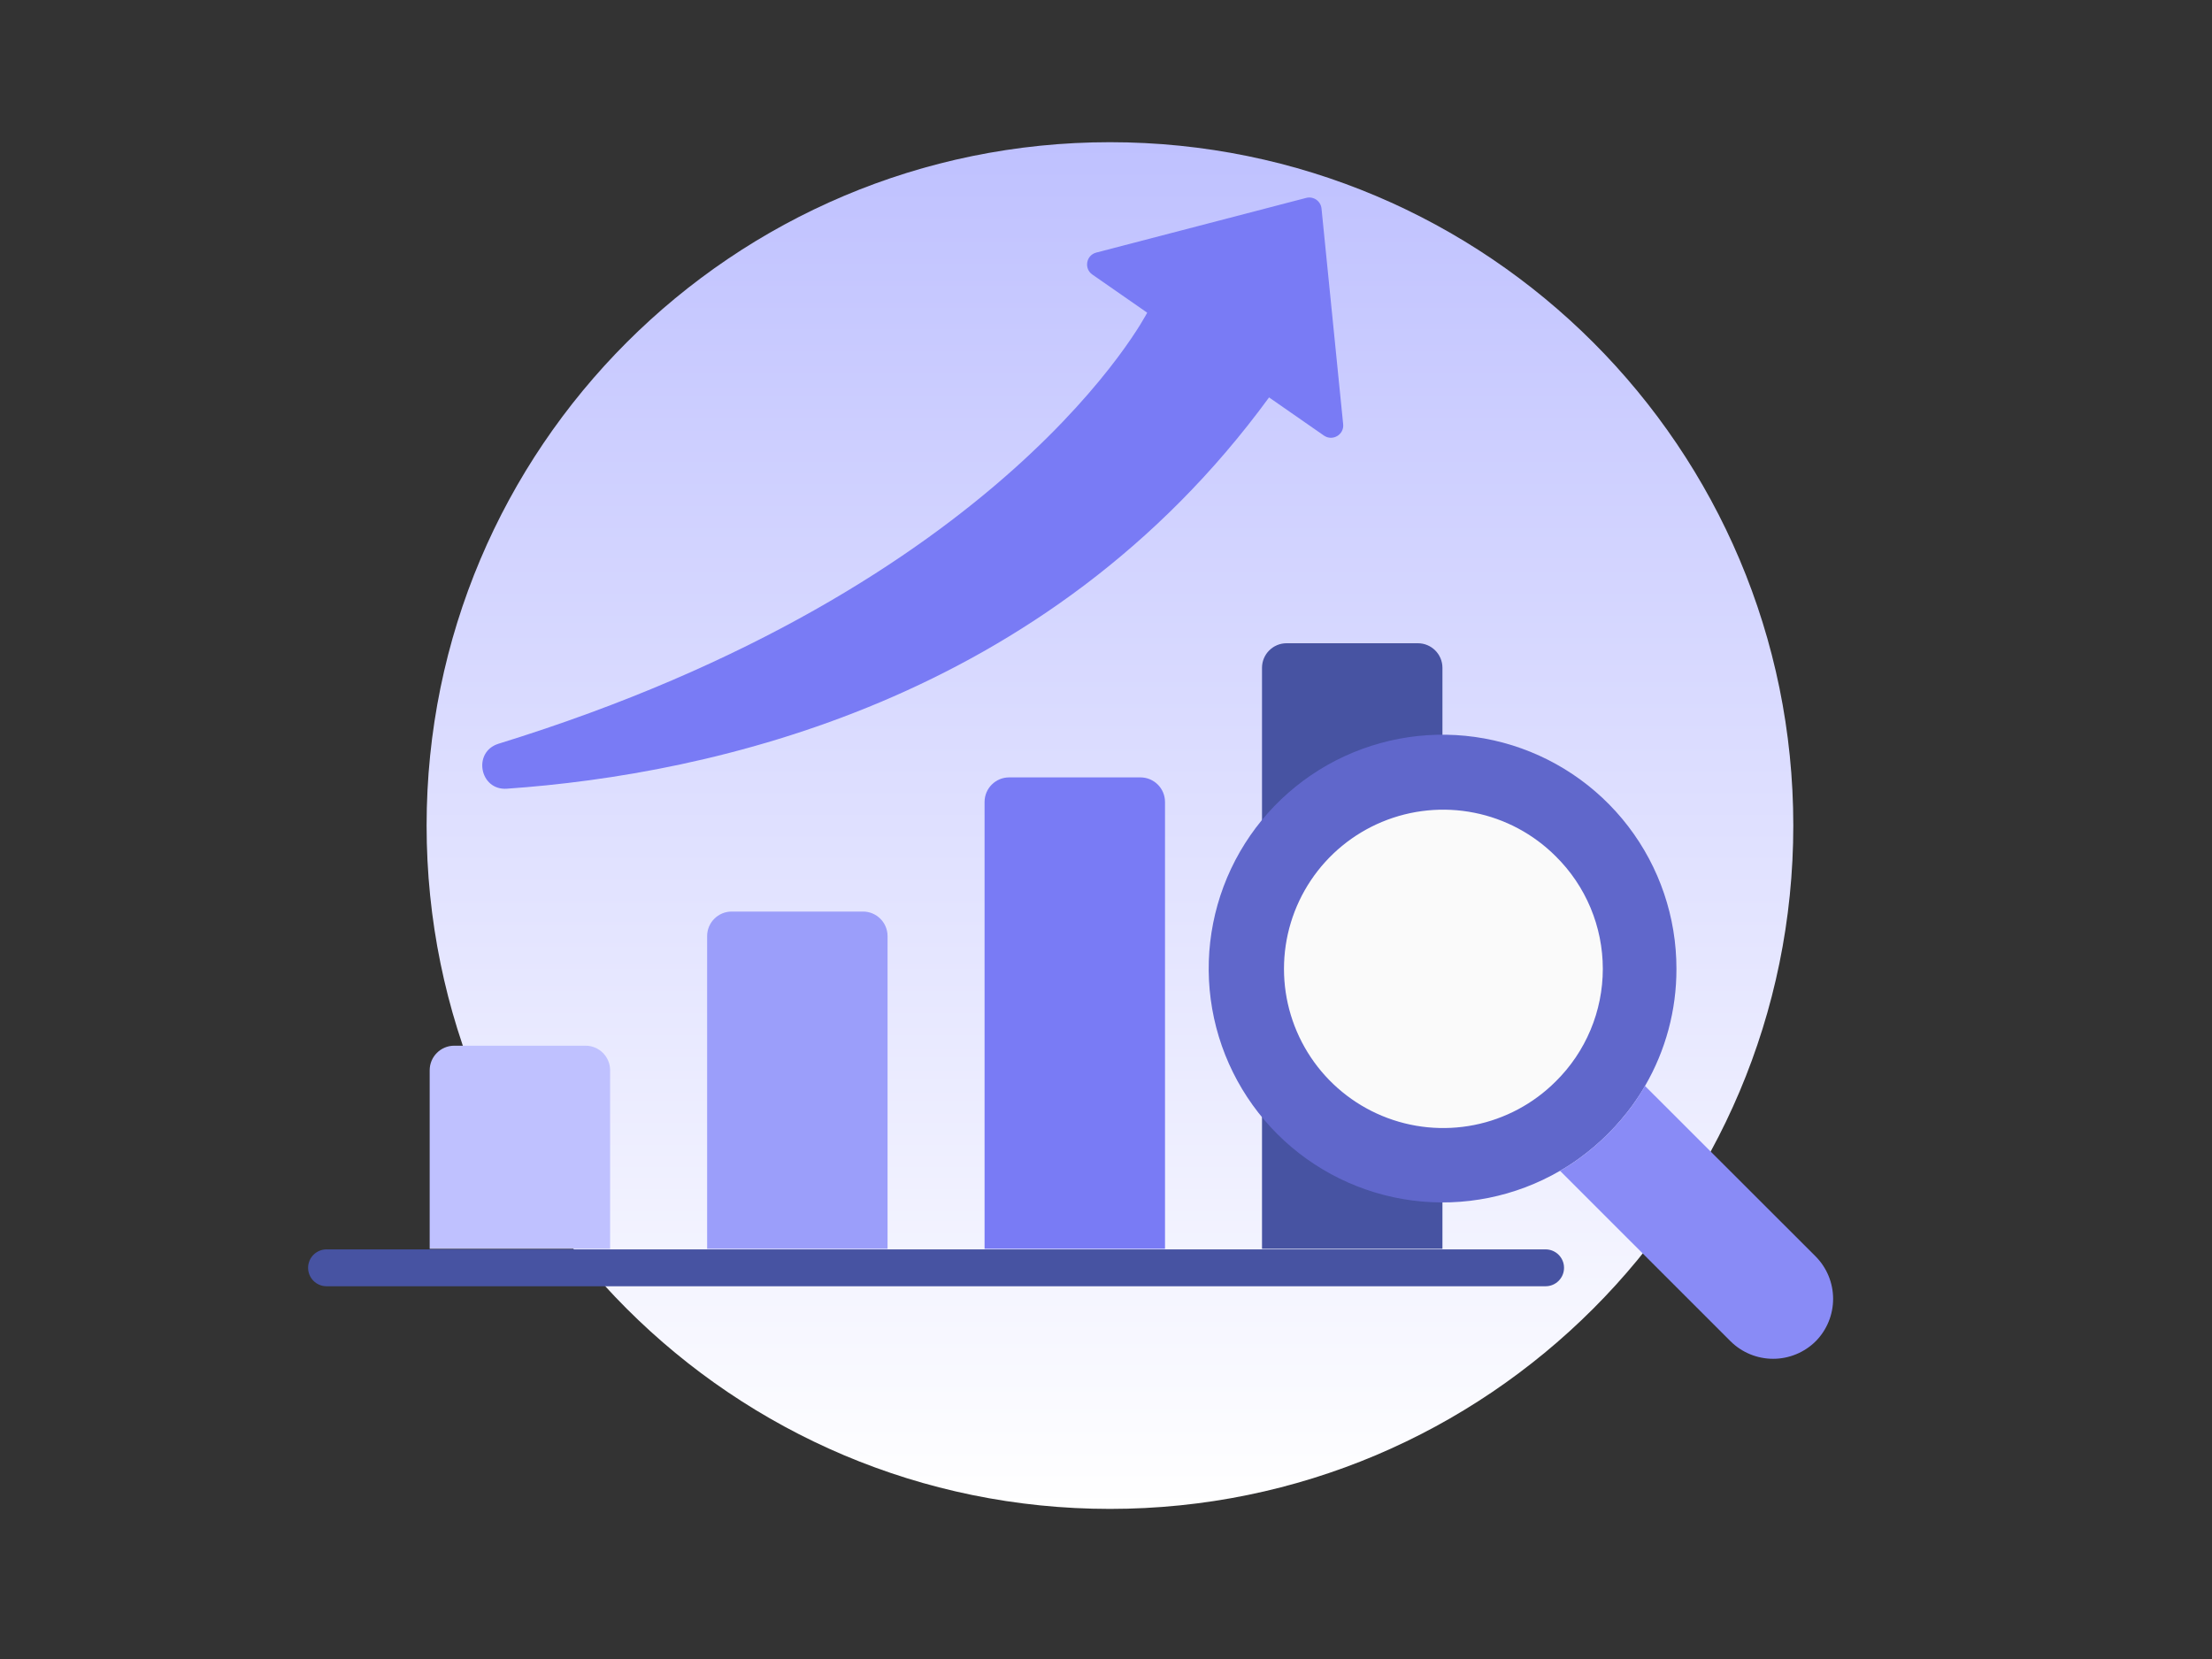
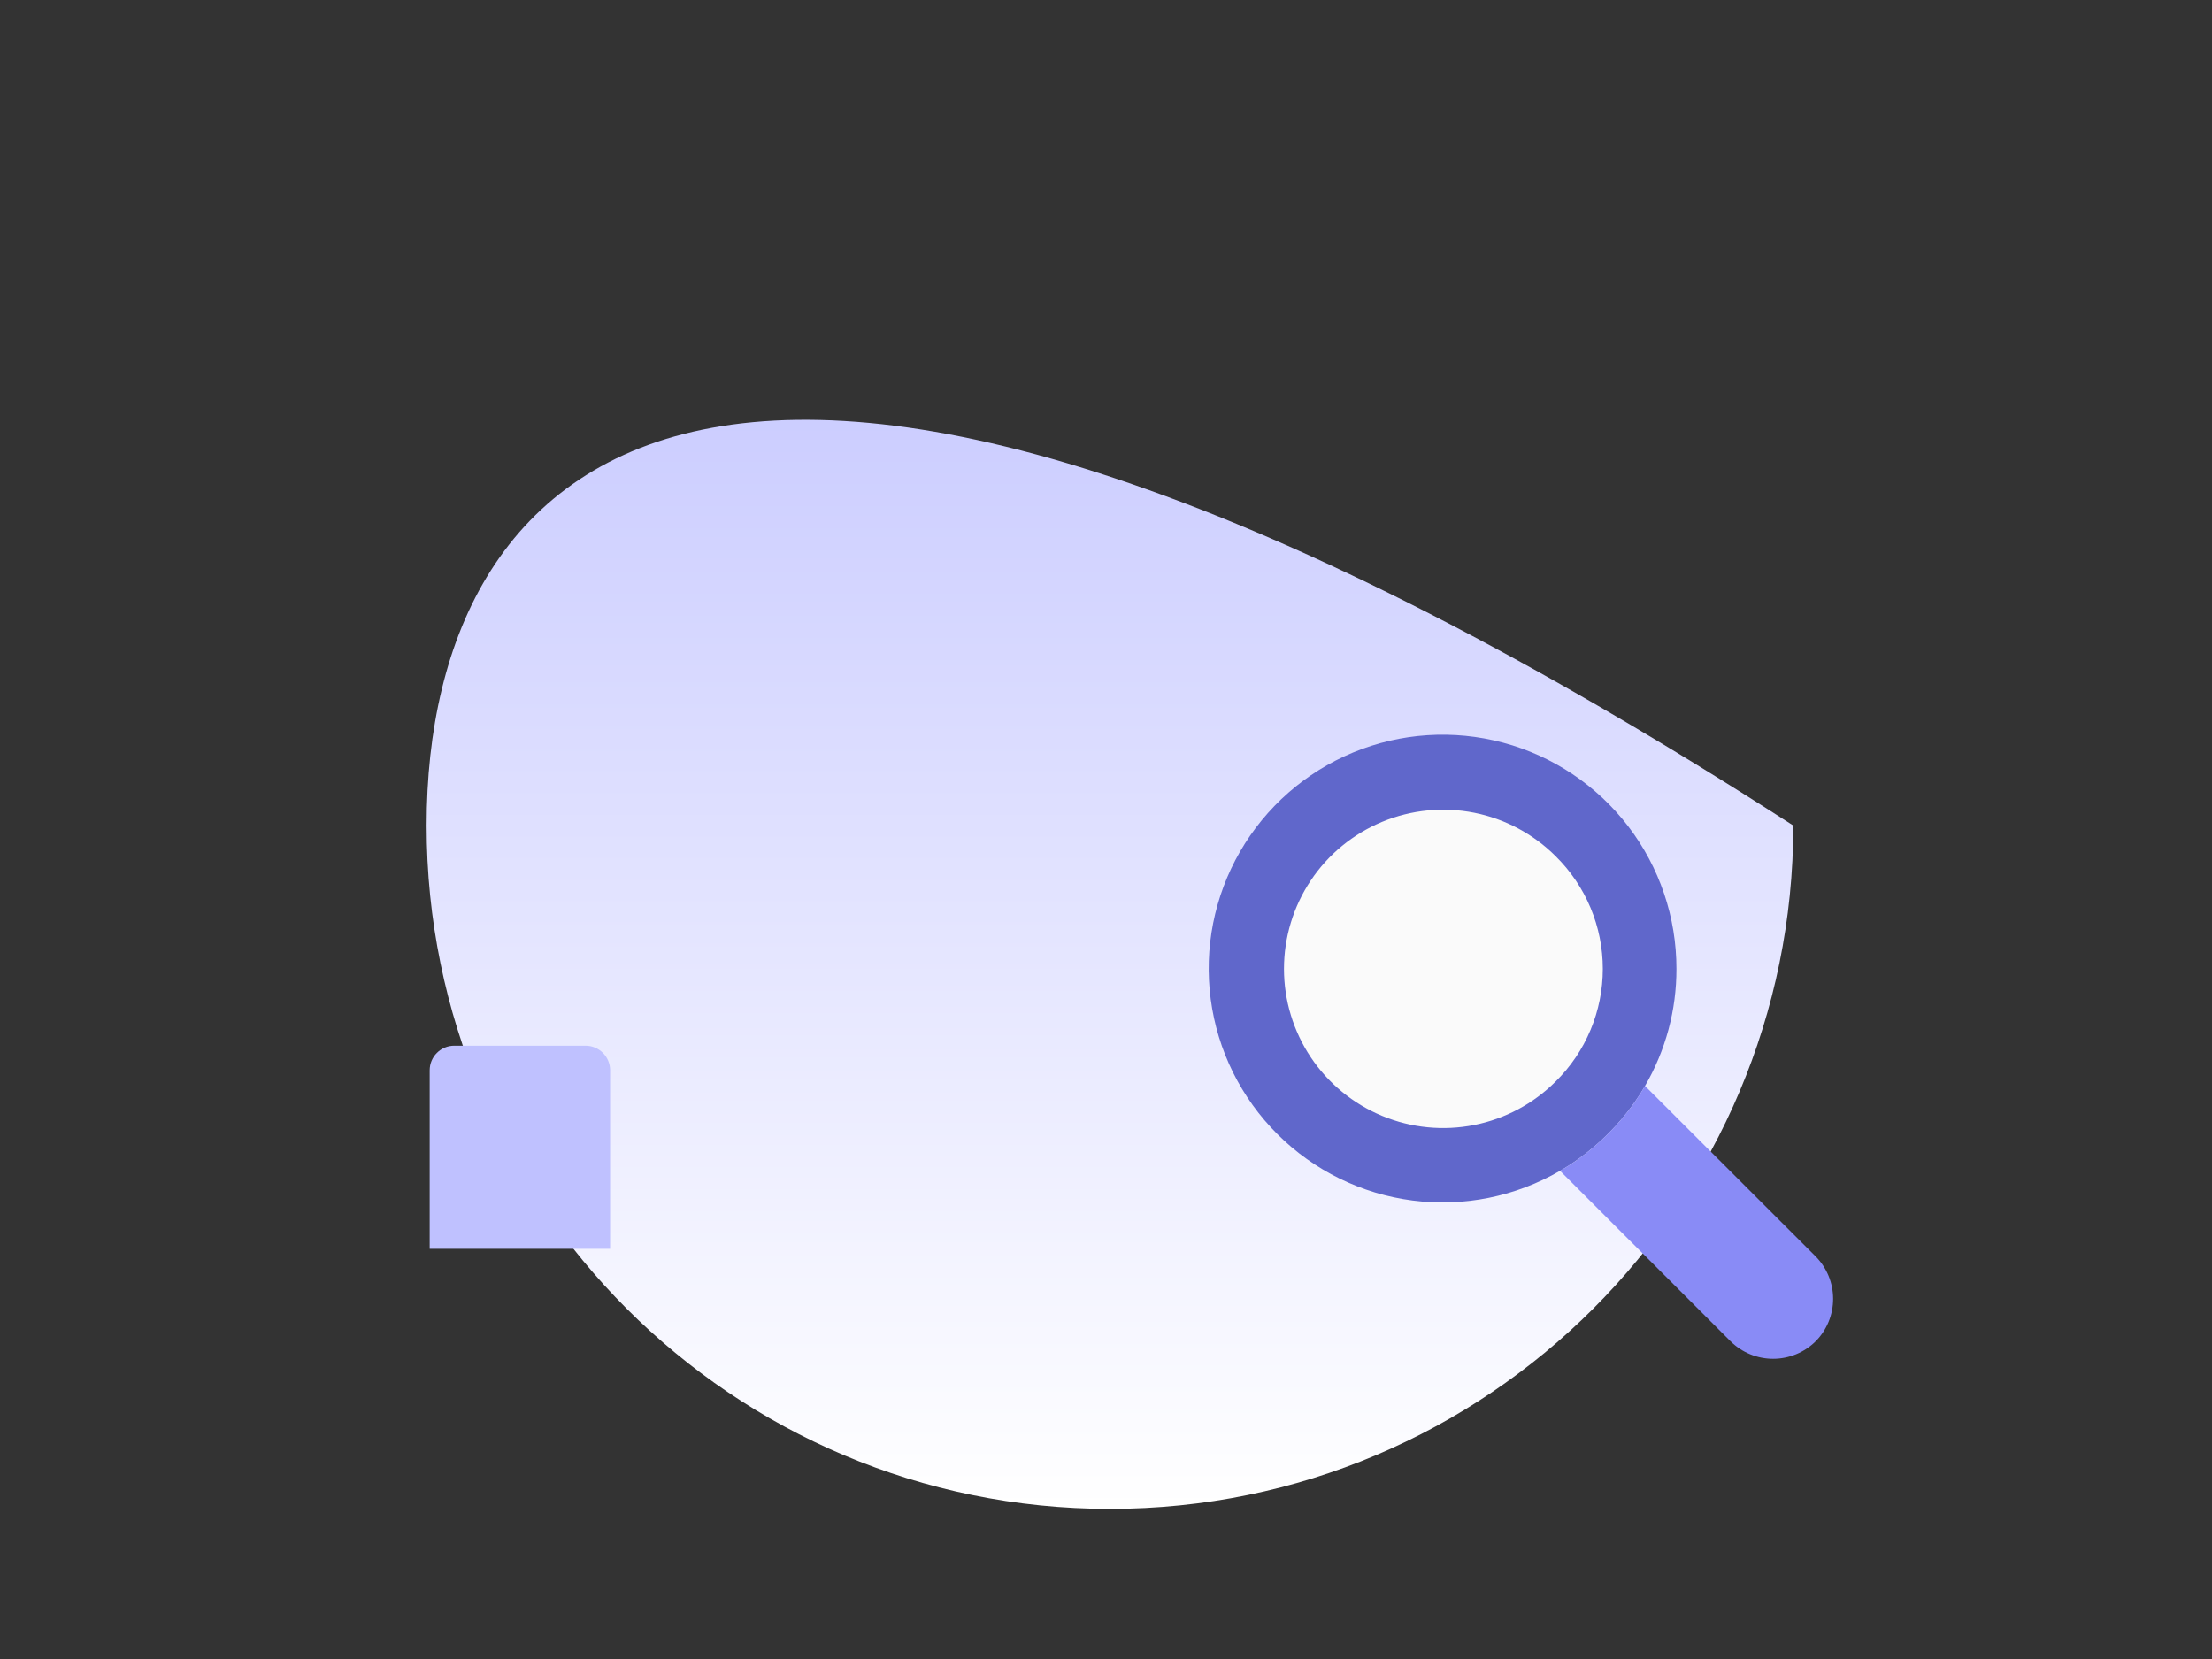
<svg xmlns="http://www.w3.org/2000/svg" width="252" height="189" viewBox="0 0 252 189" fill="none">
  <rect x="0" y="0" width="252" height="189" fill="#333333" stroke="none" />
-   <path d="M126.45 171.9C169.445 171.9 204.3 137.045 204.3 94.05C204.3 51.055 169.445 16.2 126.45 16.2C83.454 16.2 48.6 51.055 48.6 94.05C48.6 137.045 83.454 171.9 126.45 171.9Z" fill="url(#paint0_linear_320_2896)" />
+   <path d="M126.45 171.9C169.445 171.9 204.3 137.045 204.3 94.05C83.454 16.2 48.6 51.055 48.6 94.05C48.6 137.045 83.454 171.9 126.45 171.9Z" fill="url(#paint0_linear_320_2896)" />
  <path d="M69.507 142.266H48.951V121.931C48.951 120.384 50.205 119.13 51.751 119.13H66.707C68.253 119.13 69.507 120.384 69.507 121.931V142.266H69.507Z" fill="#BFC1FF" />
-   <path d="M101.114 142.266H80.559V106.648C80.559 105.101 81.812 103.848 83.359 103.848H98.314C99.861 103.848 101.114 105.101 101.114 106.648V142.266Z" fill="#9B9EFA" />
-   <path d="M132.722 142.266H112.166V91.365C112.166 89.818 113.42 88.564 114.966 88.564H129.922C131.468 88.564 132.722 89.818 132.722 91.365V142.266H132.722Z" fill="#797BF5" />
-   <path d="M164.329 142.266H143.773V76.082C143.773 74.535 145.027 73.281 146.574 73.281H161.529C163.076 73.281 164.329 74.535 164.329 76.082L164.329 142.266Z" fill="#4753A2" />
-   <path fill-rule="evenodd" clip-rule="evenodd" d="M150.552 23.761L153.019 48.332C153.138 49.521 151.808 50.303 150.827 49.621L144.577 45.276L144.576 45.276C119.231 79.954 80.941 88.238 57.744 89.852C54.647 90.068 53.818 85.668 56.779 84.734L56.781 84.733V84.733C114.671 66.868 130.693 35.622 130.693 35.622L124.445 31.278C123.463 30.596 123.734 29.076 124.892 28.774L148.807 22.546C149.638 22.329 150.466 22.906 150.552 23.761Z" fill="#797BF5" />
-   <path d="M176.08 146.535H37.2C36.04 146.535 35.1 145.595 35.1 144.435C35.1 143.275 36.04 142.335 37.2 142.335H176.081C177.24 142.335 178.181 143.275 178.181 144.435C178.181 145.595 177.24 146.535 176.08 146.535Z" fill="#4753A2" />
  <path d="M190.987 110.383C190.996 115.065 189.761 119.666 187.407 123.714C186.984 124.448 186.522 125.159 186.024 125.844V125.857C185.168 127.033 184.222 128.141 183.196 129.171C182.164 130.201 181.052 131.147 179.869 132C179.181 132.5 178.465 132.961 177.726 133.382C172.65 136.331 166.743 137.52 160.922 136.767C155.101 136.013 149.691 133.358 145.534 129.214C141.376 125.07 138.704 119.669 137.931 113.851C137.158 108.032 138.329 102.121 141.261 97.035C144.193 91.95 148.722 87.976 154.145 85.729C159.568 83.482 165.581 83.089 171.25 84.611C176.919 86.133 181.927 89.484 185.496 94.144C189.065 98.805 190.995 104.513 190.987 110.383Z" fill="#6067CB" />
  <path d="M177.232 123.203C174.695 125.739 171.464 127.465 167.946 128.164C164.428 128.863 160.783 128.503 157.469 127.13C154.156 125.757 151.324 123.433 149.332 120.451C147.34 117.469 146.276 113.963 146.276 110.377C146.276 106.79 147.34 103.284 149.332 100.302C151.324 97.32 154.156 94.996 157.469 93.623C160.783 92.25 164.428 91.89 167.946 92.589C171.464 93.288 174.695 95.014 177.232 97.55C178.932 99.225 180.281 101.222 181.203 103.424C182.124 105.626 182.599 107.99 182.599 110.377C182.599 112.764 182.124 115.127 181.203 117.329C180.281 119.531 178.932 121.528 177.232 123.203Z" fill="#FAFAFA" />
  <path d="M206.847 152.807C205.557 154.084 203.816 154.8 202.001 154.8C200.186 154.8 198.444 154.084 197.155 152.807L177.725 133.382C178.464 132.961 179.179 132.5 179.868 132C181.05 131.147 182.163 130.201 183.194 129.171C184.22 128.14 185.166 127.033 186.023 125.857V125.844C186.521 125.159 186.982 124.448 187.405 123.714L206.835 143.126C208.115 144.411 208.834 146.151 208.836 147.964C208.838 149.778 208.123 151.519 206.847 152.807Z" fill="#898BF6" />
  <defs>
    <linearGradient id="paint0_linear_320_2896" x1="126.45" y1="16.2" x2="126.45" y2="171.9" gradientUnits="userSpaceOnUse">
      <stop stop-color="#BFC1FF" />
      <stop offset="1" stop-color="white" />
    </linearGradient>
  </defs>
</svg>